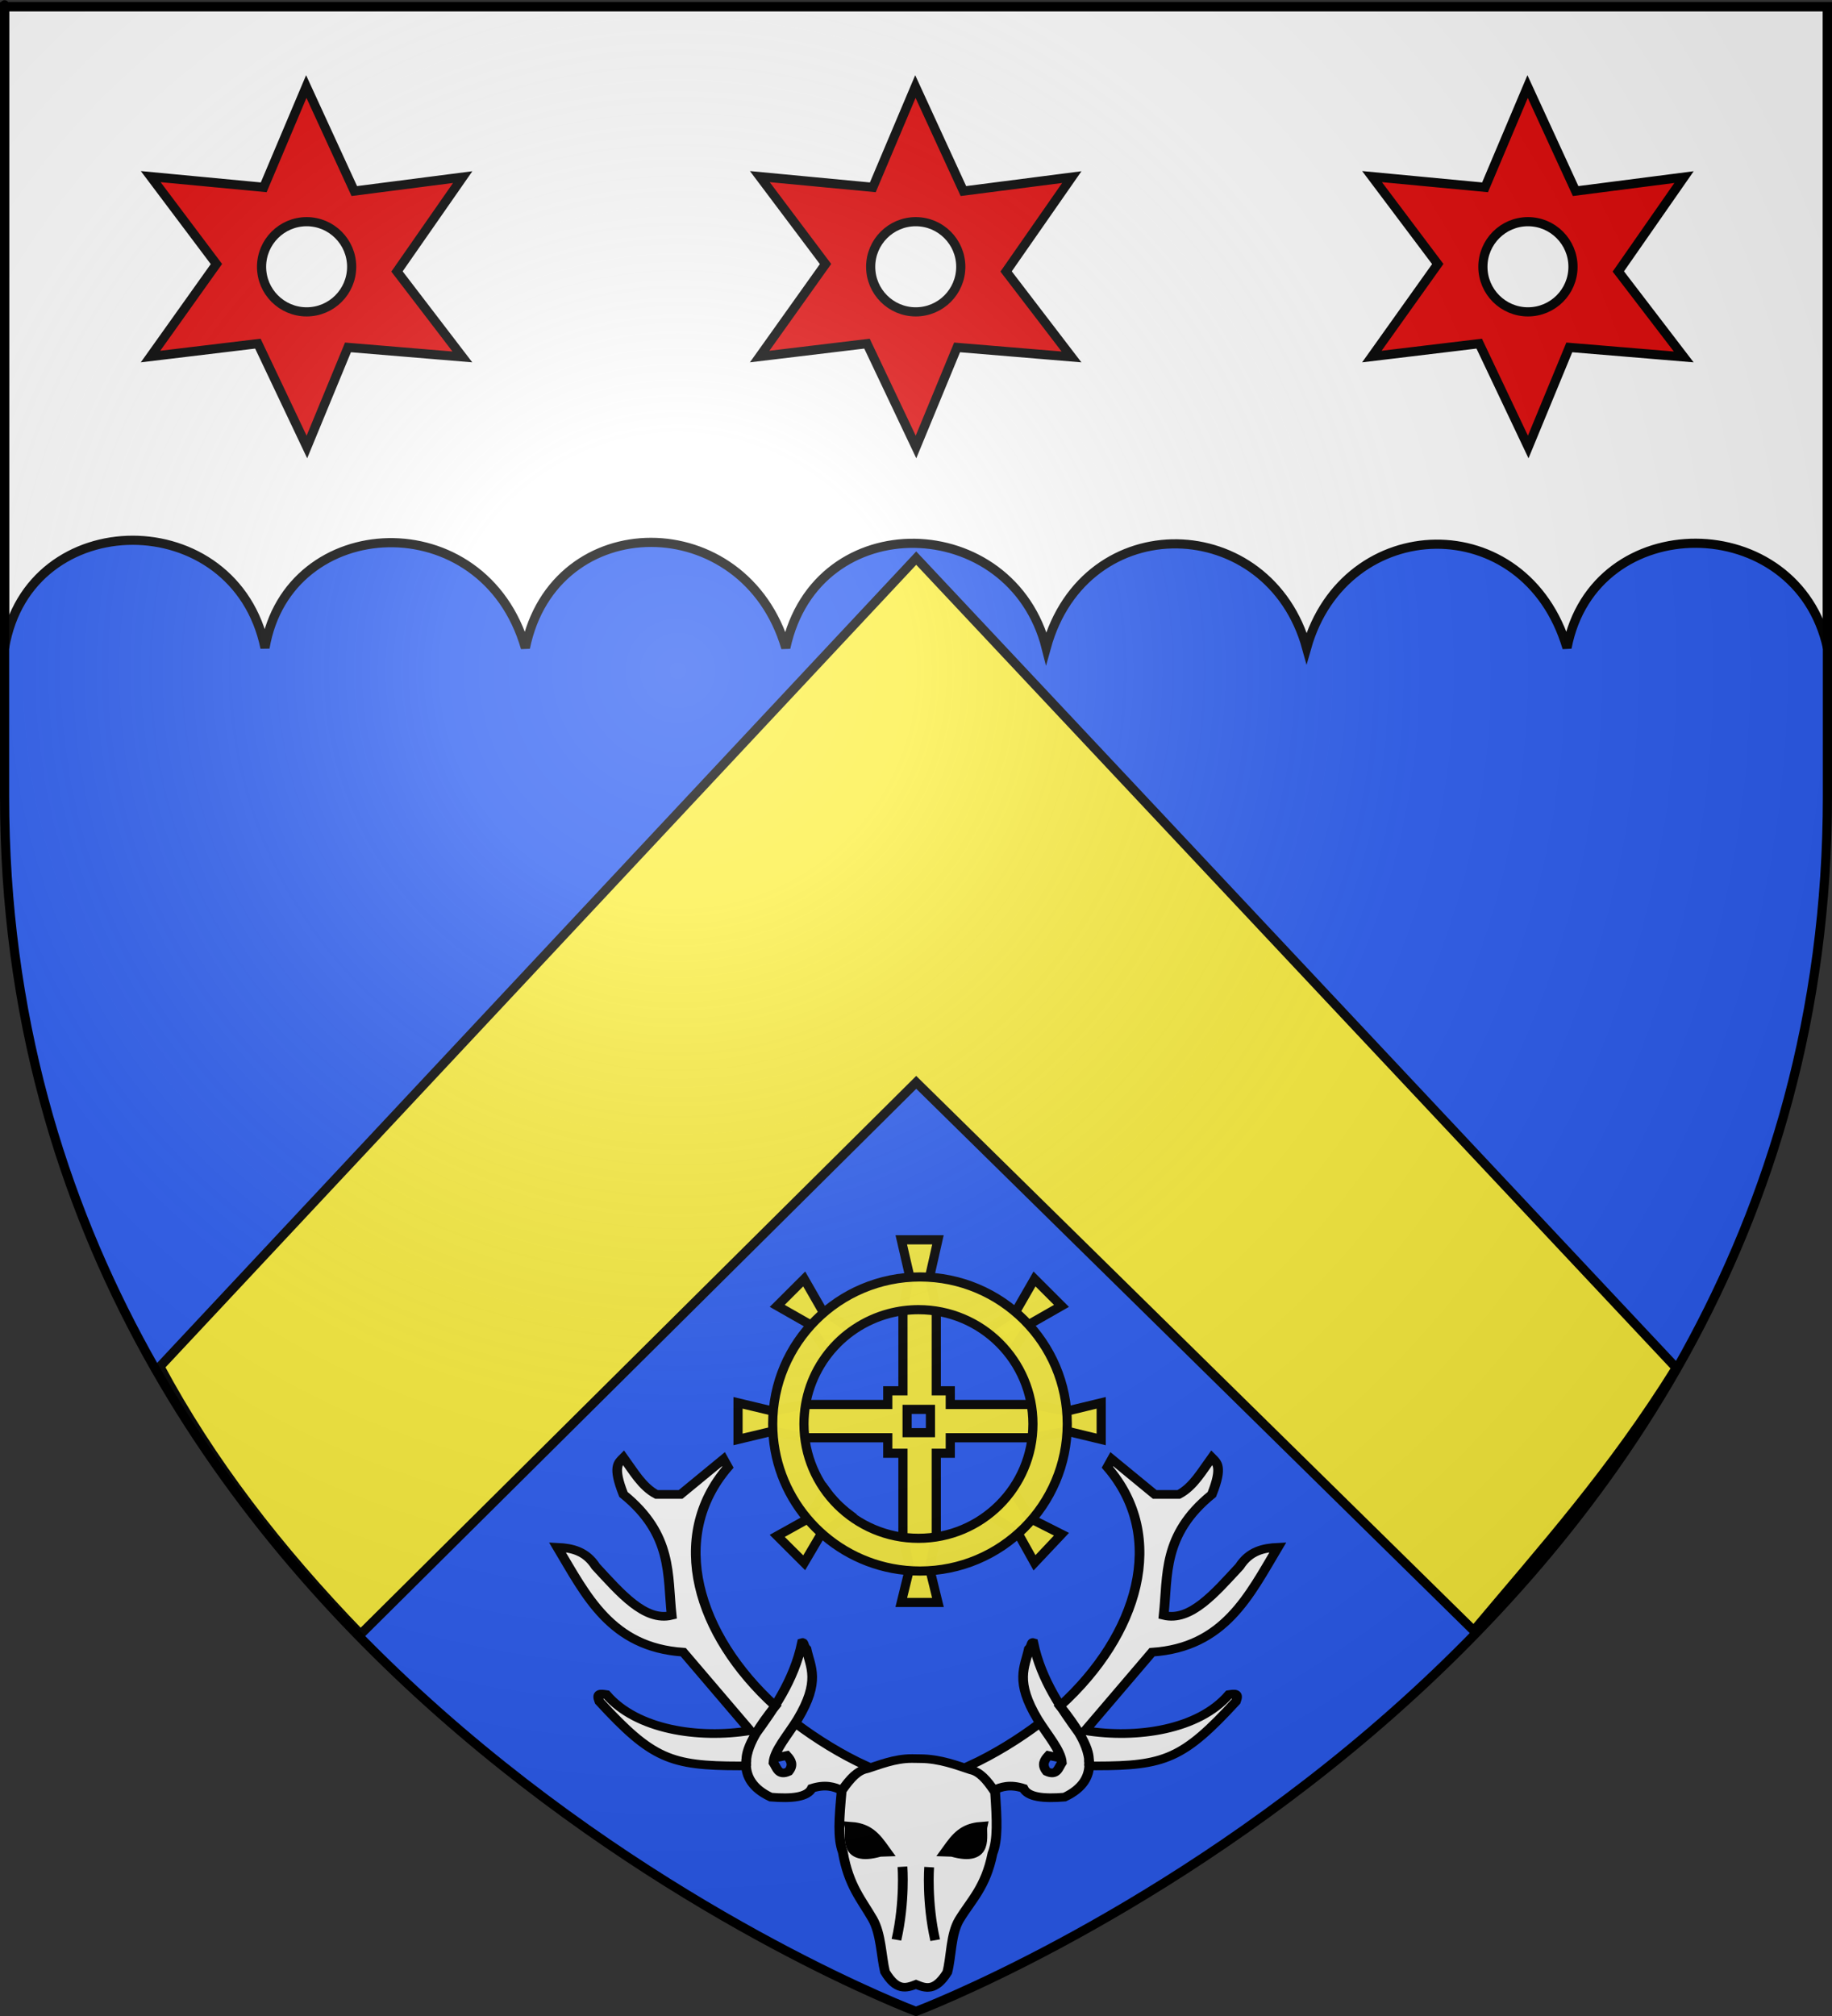
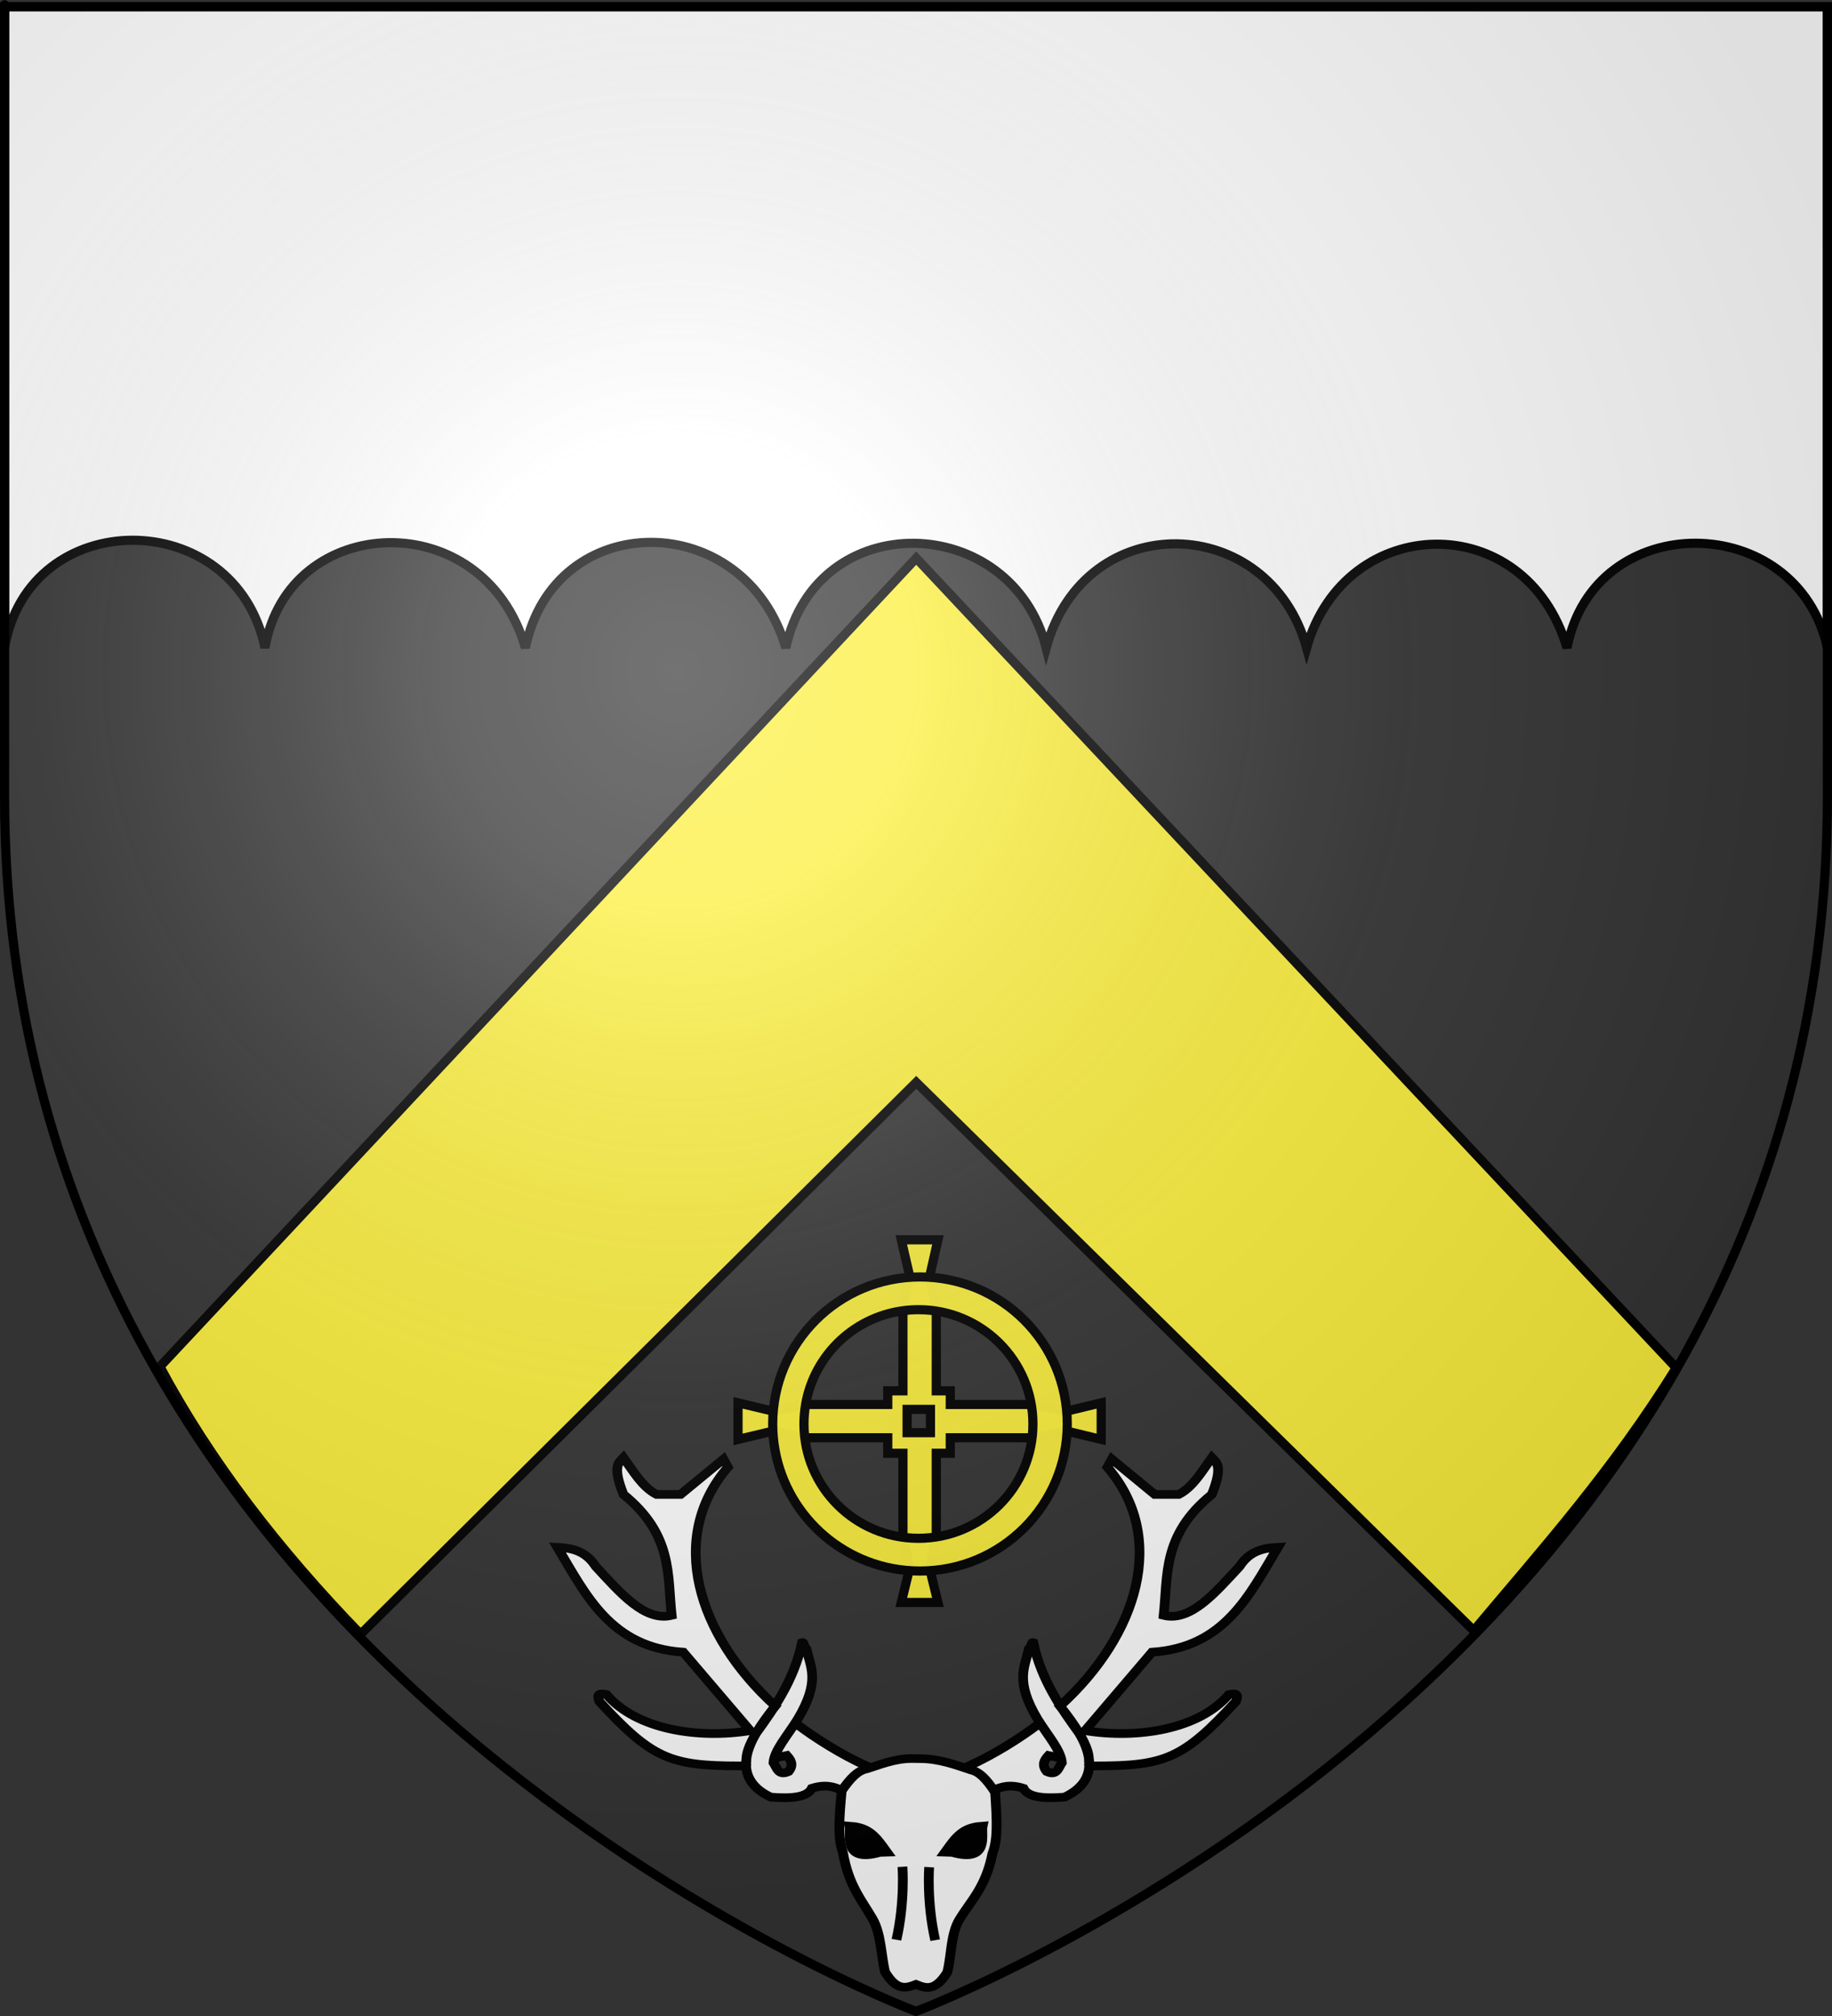
<svg xmlns="http://www.w3.org/2000/svg" xmlns:ns1="http://sodipodi.sourceforge.net/DTD/sodipodi-0.dtd" xmlns:ns2="http://www.inkscape.org/namespaces/inkscape" xmlns:xlink="http://www.w3.org/1999/xlink" height="660" width="600" version="1.0" id="svg2" ns1:version="0.32" ns2:version="0.46" ns1:docname="Blason Le Thuit-Anger.svg" ns1:docbase="C:\Documents and Settings\Standard\Mes documents\aaaOuiqui\Blasons\Blasons Yvelines svg" ns2:export-filename="/Users/olivier/Desktop/Blason Rouge/Blason_Vide_3D.png" ns2:export-xdpi="144" ns2:export-ydpi="144" ns2:output_extension="org.inkscape.output.svg.inkscape">
  <rect width="100%" height="100%" fill="#333333" stroke="none" />
  <ns1:namedview ns2:window-height="723" ns2:window-width="1024" ns2:pageshadow="2" ns2:pageopacity="0.0" guidetolerance="10.0" gridtolerance="10.0" objecttolerance="10.0" borderopacity="1.0" bordercolor="#666666" pagecolor="#ffffff" id="base" showgrid="false" height="660px" ns2:zoom="0.80151515" ns2:cx="278.16635" ns2:cy="272.36058" ns2:window-x="0" ns2:window-y="11" ns2:current-layer="layer4" showguides="true" ns2:guide-bbox="true">
    <ns1:guide orientation="1,0" position="300,376.786" id="guide3188" />
  </ns1:namedview>
  <desc id="desc4">Flag of Canton of Valais (Wallis)</desc>
  <defs id="defs6">
    <ns2:perspective ns1:type="inkscape:persp3d" ns2:vp_x="0 : 330 : 1" ns2:vp_y="0 : 1000 : 0" ns2:vp_z="600 : 330 : 1" ns2:persp3d-origin="300 : 220 : 1" id="perspective37" />
    <linearGradient id="linearGradient2893">
      <stop style="stop-color:white;stop-opacity:0.314;" offset="0" id="stop2895" />
      <stop id="stop2897" offset="0.19" style="stop-color:white;stop-opacity:0.251;" />
      <stop style="stop-color:#6b6b6b;stop-opacity:0.125;" offset="0.6" id="stop2901" />
      <stop style="stop-color:black;stop-opacity:0.125;" offset="1" id="stop2899" />
    </linearGradient>
    <radialGradient ns2:collect="always" xlink:href="#linearGradient2893" id="radialGradient3163" gradientUnits="userSpaceOnUse" gradientTransform="matrix(1.353,0,0,1.349,-77.629,-85.747)" cx="221.445" cy="226.331" fx="221.445" fy="226.331" r="300" />
    <ns2:perspective id="perspective3706" ns2:persp3d-origin="372.04724 : 350.78739 : 1" ns2:vp_z="744.09448 : 526.18109 : 1" ns2:vp_y="0 : 1000 : 0" ns2:vp_x="0 : 526.18109 : 1" ns1:type="inkscape:persp3d" />
    <radialGradient gradientTransform="matrix(1.353,0,0,1.349,-77.629,-85.747)" gradientUnits="userSpaceOnUse" xlink:href="#linearGradient2893" id="radialGradient3463" fy="226.331" fx="221.445" r="300" cy="226.331" cx="221.445" />
    <linearGradient id="linearGradient3453">
      <stop offset="0" style="stop-color:#ffffff;stop-opacity:0.314" id="stop3455" />
      <stop offset="0.19" style="stop-color:#ffffff;stop-opacity:0.251" id="stop3457" />
      <stop offset="0.6" style="stop-color:#6b6b6b;stop-opacity:0.125" id="stop3459" />
      <stop offset="1" style="stop-color:#000000;stop-opacity:0.125" id="stop3461" />
    </linearGradient>
    <ns2:perspective id="perspective51" ns2:persp3d-origin="300 : 220 : 1" ns2:vp_z="600 : 330 : 1" ns2:vp_y="0 : 1000 : 0" ns2:vp_x="0 : 330 : 1" ns1:type="inkscape:persp3d" />
    <marker id="ArrowEnd" markerHeight="3" markerUnits="strokeWidth" markerWidth="4" orient="auto" refX="0" refY="5" viewBox="0 0 10 10">
      <path d="M 0 0 L 10 5 L 0 10 z" id="path4407" />
    </marker>
    <marker id="ArrowStart" markerHeight="3" markerUnits="strokeWidth" markerWidth="4" orient="auto" refX="10" refY="5" viewBox="0 0 10 10">
-       <path d="M 10 0 L 0 5 L 10 10 z" id="path4410" />
-     </marker>
+       </marker>
    <radialGradient r="300" fy="226.331" fx="221.445" cy="226.331" cx="221.445" gradientTransform="matrix(1.353,0,0,1.349,-77.629,-85.747)" gradientUnits="userSpaceOnUse" id="radialGradient7974" xlink:href="#linearGradient2893" ns2:collect="always" />
    <radialGradient r="300" fy="218.901" fx="225.524" cy="218.901" cx="225.524" gradientTransform="matrix(0,1.386,-1.323,-5.741131e-8,-158.082,-109.541)" gradientUnits="userSpaceOnUse" id="radialGradient2871" xlink:href="#linearGradient2955" ns2:collect="always" />
    <radialGradient r="300" fy="218.901" fx="225.524" cy="218.901" cx="225.524" gradientTransform="matrix(0,1.749,-1.593,-1.049767e-7,551.788,-191.29)" gradientUnits="userSpaceOnUse" id="radialGradient2865" xlink:href="#linearGradient2955" ns2:collect="always" />
    <radialGradient r="300" fy="218.901" fx="225.524" cy="218.901" cx="225.524" gradientTransform="matrix(-4.167939e-4,2.183,-1.884,-3.599562e-4,615.597,-289.121)" gradientUnits="userSpaceOnUse" id="radialGradient1911" xlink:href="#linearGradient2955" ns2:collect="always" />
    <clipPath id="clip">
      <path id="path10" d="M 0,-200 L 0,600 L 300,600 L 300,-200 L 0,-200 z " />
    </clipPath>
    <polygon points="0,-1 0.588,0.809 -0.951,-0.309 0.951,-0.309 -0.588,0.809 0,-1 " transform="scale(53,53)" id="star" />
    <radialGradient gradientUnits="userSpaceOnUse" gradientTransform="matrix(-4.167939e-4,2.183,-1.884,-3.599562e-4,615.597,-289.121)" r="300" fy="218.901" fx="225.524" cy="218.901" cx="225.524" id="radialGradient2961" xlink:href="#linearGradient2955" ns2:collect="always" />
    <linearGradient id="linearGradient2955">
      <stop style="stop-color:#fd0000;stop-opacity:1;" offset="0" id="stop2867" />
      <stop id="stop2873" offset="0.5" style="stop-color:#e77275;stop-opacity:0.659;" />
      <stop id="stop2959" offset="1" style="stop-color:black;stop-opacity:0.323;" />
    </linearGradient>
    <linearGradient id="linearGradient2885">
      <stop style="stop-color:white;stop-opacity:1;" offset="0" id="stop2887" />
      <stop id="stop2891" offset="0.229" style="stop-color:white;stop-opacity:1;" />
      <stop style="stop-color:black;stop-opacity:1;" offset="1" id="stop2889" />
    </linearGradient>
    <linearGradient id="linearGradient7949">
      <stop id="stop7951" offset="0" style="stop-color:white;stop-opacity:0.314;" />
      <stop style="stop-color:white;stop-opacity:0.251;" offset="0.19" id="stop7953" />
      <stop id="stop7955" offset="0.6" style="stop-color:#6b6b6b;stop-opacity:0.125;" />
      <stop id="stop7957" offset="1" style="stop-color:black;stop-opacity:0.125;" />
    </linearGradient>
    <ns2:perspective id="perspective71" ns2:persp3d-origin="300 : 220 : 1" ns2:vp_z="600 : 330 : 1" ns2:vp_y="0 : 1000 : 0" ns2:vp_x="0 : 330 : 1" ns1:type="inkscape:persp3d" />
    <radialGradient r="300" fy="200.448" fx="285.186" cy="200.448" cx="285.186" gradientTransform="matrix(1.551,0,0,1.35,-227.894,-51.264)" gradientUnits="userSpaceOnUse" id="radialGradient11919" xlink:href="#linearGradient2893" ns2:collect="always" />
    <radialGradient gradientUnits="userSpaceOnUse" gradientTransform="matrix(0,2.342,-2.291,0,562.913,1323.77)" r="300" fy="153.928" fx="-483.508" cy="153.928" cx="-483.508" id="radialGradient2928" xlink:href="#linearGradient2955" ns2:collect="always" />
    <radialGradient r="300" fy="218.901" fx="225.524" cy="218.901" cx="225.524" gradientTransform="matrix(-4.167939e-4,2.183,-1.884,-3.599562e-4,1395.597,-309.121)" gradientUnits="userSpaceOnUse" id="radialGradient11623" xlink:href="#linearGradient2955" ns2:collect="always" />
    <clipPath id="clipPath11619">
      <path id="path11621" d="M 0,-200 L 0,600 L 300,600 L 300,-200 L 0,-200 z " />
    </clipPath>
    <polygon points="0,-1 0.588,0.809 -0.951,-0.309 0.951,-0.309 -0.588,0.809 0,-1 " transform="scale(53,53)" id="polygon11617" />
    <radialGradient gradientUnits="userSpaceOnUse" gradientTransform="matrix(-4.167939e-4,2.183,-1.884,-3.599562e-4,615.597,-289.121)" r="300" fy="218.901" fx="225.524" cy="218.901" cx="225.524" id="radialGradient11615" xlink:href="#linearGradient2955" ns2:collect="always" />
    <linearGradient id="linearGradient11610">
      <stop id="stop2965" offset="0" style="stop-color:white;stop-opacity:0;" />
      <stop id="stop11613" offset="1" style="stop-color:black;stop-opacity:0.646;" />
    </linearGradient>
    <radialGradient gradientUnits="userSpaceOnUse" gradientTransform="matrix(1.36,0,0,1.355,-79.528,-87.645)" r="300" fy="218.01" fx="203.198" cy="218.01" cx="203.198" id="radialGradient2883" xlink:href="#linearGradient2893" ns2:collect="always" />
    <linearGradient id="linearGradient11599">
      <stop id="stop11601" offset="0" style="stop-color:white;stop-opacity:0.314;" />
      <stop style="stop-color:white;stop-opacity:0.251;" offset="0.19" id="stop11603" />
      <stop id="stop11605" offset="0.6" style="stop-color:#6b6b6b;stop-opacity:0.125;" />
      <stop id="stop11607" offset="1" style="stop-color:black;stop-opacity:0.125;" />
    </linearGradient>
    <ns2:perspective id="perspective132" ns2:persp3d-origin="300 : 220 : 1" ns2:vp_z="600 : 330 : 1" ns2:vp_y="0 : 1000 : 0" ns2:vp_x="0 : 330 : 1" ns1:type="inkscape:persp3d" />
  </defs>
  <g ns2:groupmode="layer" id="layer3" ns2:label="Fond écu" style="display:inline">
-     <path id="path2855" style="fill:#2b5df2;fill-opacity:1;fill-rule:evenodd;stroke:none;stroke-width:1px;stroke-linecap:butt;stroke-linejoin:miter;stroke-opacity:1" d="M 300,658.5 C 300,658.5 598.5,546.18 598.5,260.728 C 598.5,-24.723 598.5,2.176 598.5,2.176 L 1.5,2.176 L 1.5,260.728 C 1.5,546.18 300,658.5 300,658.5 z " ns1:nodetypes="cccccc" />
    <g id="g3185" ns2:label="Calque 1" transform="translate(-5.034,-130.638)">
      <path style="fill:#fcef3c;fill-opacity:1;fill-rule:evenodd;stroke:#000000;stroke-width:3;stroke-linecap:butt;stroke-linejoin:miter;stroke-miterlimit:4;stroke-dasharray:none;stroke-opacity:1;display:inline" d="M 123.136,665.653 L 305.106,484.98 L 487.702,664.468 C 510.186,637.677 532.968,612.377 554.026,578.456 L 305.106,313.357 L 57.402,578.052 C 73.847,608.814 96.219,637.882 123.136,665.653 z" id="path10706" ns1:nodetypes="ccccccc" />
    </g>
  </g>
  <g ns2:groupmode="layer" id="layer4" ns2:label="Meubles" style="display:inline">
    <path style="fill:white;fill-opacity:1;fill-rule:evenodd;stroke:black;stroke-width:3;stroke-linecap:butt;stroke-linejoin:miter;stroke-miterlimit:4;stroke-dasharray:none;stroke-opacity:1;display:inline" d="M 1.5,2.188 L 1.5,212.094 C 9.355,165.157 77.068,165.099 86.786,212.094 C 94.383,167.599 158.436,164.784 172.071,212.094 C 181.565,166.001 243.889,166.101 257.357,212.094 C 267.409,165.444 331.358,167.49 342.643,212.094 C 355.44,165.683 415.69,167.719 427.929,212.094 C 440.516,167.67 499.578,166.037 513.214,212.094 C 522.059,166.103 588.607,166.772 598.5,212.094 C 598.5,65.983 598.5,2.188 598.5,2.188 L 1.5,2.188 z " id="path21739" ns1:nodetypes="ccccccccccc" />
    <g transform="translate(199.909,-12.665)" style="fill:#e20909;display:inline;stroke:#000000;stroke-opacity:1;stroke-width:3;stroke-miterlimit:4;stroke-dasharray:none" id="layer78">
-       <path style="fill:#e20909;fill-opacity:1;fill-rule:evenodd;stroke:#000000;stroke-width:3;stroke-linecap:butt;stroke-linejoin:miter;stroke-miterlimit:4;stroke-dasharray:none;stroke-opacity:1" id="path2693" d="M 99.889,41 L 85.95,73.987 L 48.941,70.485 L 70.463,99.104 L 48.88,129.394 L 84.04,125.168 L 100.091,159 L 113.547,126.396 L 151.019,129.515 L 129.598,101.54 L 151.119,70.646 L 115.618,75.215 L 99.889,41 z M 100.01,85.237 C 108.151,85.237 114.754,91.864 114.754,100.01 C 114.754,108.156 108.151,114.763 100.01,114.763 C 91.869,114.763 85.246,108.156 85.246,100.01 C 85.246,91.864 91.869,85.237 100.01,85.237 z" />
-     </g>
+       </g>
    <use x="0" y="0" xlink:href="#layer78" id="use3469" transform="translate(-199.49,0)" width="600" height="660" />
    <use x="0" y="0" xlink:href="#use3469" id="use3471" transform="translate(400,0)" width="600" height="660" />
    <g id="g7980" transform="matrix(0.59,0,0,0.519,132.206,441.261)" style="stroke:#000000;stroke-opacity:1;stroke-width:5.421;stroke-miterlimit:4;stroke-dasharray:none">
      <g style="display:inline;stroke:#000000;stroke-opacity:1;stroke-width:5.421;stroke-miterlimit:4;stroke-dasharray:none" ns2:label="Fond écu" id="g7982" />
      <g ns2:label="Meubles" id="g7984" style="stroke:#000000;stroke-opacity:1;stroke-width:5.421;stroke-miterlimit:4;stroke-dasharray:none" />
      <g ns2:label="Reflet final" id="g7986" style="stroke:#000000;stroke-opacity:1;stroke-width:5.421;stroke-miterlimit:4;stroke-dasharray:none">
        <g style="fill:#ffffff;fill-opacity:1;stroke:#000000;stroke-width:4.016;stroke-miterlimit:4;stroke-dasharray:none;stroke-opacity:1" transform="matrix(1.35,0,0,1.35,82.161,66.175)" id="g6729">
          <g style="fill:#ffffff;fill-opacity:1;stroke:#000000;stroke-width:8.478;stroke-miterlimit:4;stroke-dasharray:none;stroke-opacity:1" id="g1892" transform="matrix(0.469,0,0,0.478,-25.557,-141.573)">
            <path id="path9932" style="fill:#ffffff;fill-opacity:1;fill-rule:evenodd;stroke:#000000;stroke-width:8.478;stroke-linecap:butt;stroke-linejoin:miter;stroke-miterlimit:4;stroke-dasharray:none;stroke-opacity:1" d="M 225.07,598.835 C 225.921,596.014 220.806,585.258 250.533,543.76 C 181.861,474.127 156.161,378.625 209,310.294 L 205.086,302.466 L 167.513,336.908 L 146.378,336.908 C 133.719,329.414 126.143,314.294 117.416,300.901 C 112.968,305.913 107.688,309.619 117.416,336.908 C 160.944,376.308 155.852,415.707 159.686,455.107 C 136.108,461.578 114.707,433.224 93.15,407.358 C 84.461,392.239 72.309,389.238 59.491,388.571 C 84.661,435.595 106.35,486.467 169.862,491.114 L 228.57,567.826 C 182.911,576.052 129.127,566.897 102.543,532.601 C 97.09,531.685 93.447,530.868 96.281,539.274 C 142.509,595.377 158.745,602.264 219.017,602.293 C 228.008,602.297 224.318,601.327 225.07,598.835 z M 249.464,594.725 C 252.153,594.123 257.974,592.721 260.663,592.092 C 264.307,596.53 266.829,601.248 262.229,607.747 C 253.27,612.416 251.991,604.284 248.922,599.137 C 249.63,587.159 261.348,572.437 270.057,556.867 C 290.374,519.149 281.358,505.875 277.884,487.983 C 275.015,484.856 275.877,480.996 273.97,481.721 C 266.965,519.251 247.87,548.452 233.853,570.174 C 225.846,585.002 213.694,615.639 246.573,632.796 C 264.995,634.511 278.727,632.876 282.581,624.186 C 293.865,620.144 302.063,622.273 309.195,626.534 L 330.33,602.268 C 308.519,591.183 286.535,575.879 268.705,560.916" />
            <path id="path1890" style="fill:#ffffff;fill-opacity:1;fill-rule:evenodd;stroke:#000000;stroke-width:8.478;stroke-linecap:butt;stroke-linejoin:miter;stroke-miterlimit:4;stroke-dasharray:none;stroke-opacity:1" d="M 525.636,598.835 C 524.784,596.014 529.899,585.258 500.172,543.76 C 568.845,474.127 594.544,378.625 541.705,310.294 L 545.619,302.466 L 583.192,336.908 L 604.327,336.908 C 616.987,329.414 624.562,314.294 633.289,300.901 C 637.737,305.913 643.017,309.619 633.289,336.908 C 589.761,376.308 594.853,415.707 591.02,455.107 C 614.597,461.578 635.999,433.224 657.555,407.358 C 666.245,392.239 678.396,389.238 691.214,388.571 C 666.044,435.595 644.355,486.467 580.844,491.114 L 522.136,567.826 C 567.794,576.052 621.579,566.897 648.162,532.601 C 653.615,531.685 657.258,530.868 654.424,539.274 C 608.196,595.377 591.96,602.264 531.688,602.293 C 522.698,602.297 526.388,601.327 525.636,598.835 z M 501.241,594.725 C 498.552,594.123 492.732,592.721 490.042,592.092 C 486.398,596.53 483.876,601.248 488.476,607.747 C 497.436,612.416 498.714,604.284 501.784,599.137 C 501.075,587.159 489.357,572.437 480.649,556.867 C 460.332,519.149 469.347,505.875 472.821,487.983 C 475.69,484.856 474.829,480.996 476.735,481.721 C 483.74,519.251 502.835,548.452 516.852,570.174 C 524.859,585.002 537.011,615.639 504.132,632.796 C 485.71,634.511 471.978,632.876 468.124,624.186 C 456.841,620.144 448.642,622.273 441.51,626.534 L 420.375,602.268 C 442.186,591.183 464.17,575.879 482,560.916" />
          </g>
          <g style="fill:#ffffff;fill-opacity:1;stroke:#000000;stroke-width:4.016;stroke-miterlimit:4;stroke-dasharray:none;stroke-opacity:1" id="g6709">
            <path d="M 148.214,142.881 C 140.862,142.834 134.409,146.038 129.517,147.703 C 125.863,148.52 122.961,151.866 119.248,157.935 C 118.201,170.904 117.568,179.943 119.711,186.591 C 122.127,202.373 127.378,208.731 131.98,217.842 C 135.45,224.711 135.502,235.185 137.05,242.491 C 141.861,251.708 145.838,250.132 149.796,248.409 C 153.714,250.22 157.641,251.884 162.656,242.777 C 164.367,235.507 164.01,224.917 167.632,218.127 C 172.437,209.122 178.471,203.001 181.239,187.278 C 183.529,180.679 183.098,171.628 182.341,158.64 C 178.764,152.489 175.937,149.079 172.302,148.18 C 166.96,146.228 159.704,142.93 151.416,142.932 C 151.096,142.923 148.954,142.886 148.214,142.881 z" style="fill:#ffffff;fill-opacity:1;fill-rule:evenodd;stroke:#000000;stroke-width:4.016;stroke-linecap:butt;stroke-linejoin:miter;stroke-miterlimit:4;stroke-dasharray:none;stroke-opacity:1" id="path2114" ns1:nodetypes="ccccscccsccccc" />
            <path d="M 157.694,227.746 C 154.119,209.761 155.215,193.627 155.215,193.627" style="fill:#ffffff;fill-opacity:1;fill-rule:evenodd;stroke:#000000;stroke-width:4.016;stroke-linecap:butt;stroke-linejoin:miter;stroke-miterlimit:4;stroke-dasharray:none;stroke-opacity:1" id="path2128" ns1:nodetypes="cc" />
            <path d="M 141.761,227.558 C 145.335,209.573 144.239,193.439 144.239,193.439" style="fill:#ffffff;fill-opacity:1;fill-rule:evenodd;stroke:#000000;stroke-width:4.016;stroke-linecap:butt;stroke-linejoin:miter;stroke-miterlimit:4;stroke-dasharray:none;stroke-opacity:1;display:inline" id="path1960" ns1:nodetypes="cc" />
            <g style="fill:#ffffff;fill-opacity:1;stroke:#000000;stroke-width:4.016;stroke-miterlimit:4;stroke-dasharray:none;stroke-opacity:1" id="g5816">
              <path ns1:nodetypes="ccccc" d="M 137.856,186.621 L 135.677,183.198 C 131.665,176.973 128.285,174.881 122.449,174.428 C 123.196,178.231 119.323,191.79 134.943,186.734 L 137.856,186.621 z" style="fill:#000000;fill-opacity:1;fill-rule:evenodd;stroke:#000000;stroke-width:4.016;stroke-linecap:butt;stroke-linejoin:miter;stroke-miterlimit:4;stroke-dasharray:none;stroke-opacity:1" id="path1970" />
            </g>
            <g style="fill:#ffffff;fill-opacity:1;stroke:#000000;stroke-width:4.016;stroke-miterlimit:4;stroke-dasharray:none;stroke-opacity:1" id="g5820">
              <path ns1:nodetypes="ccccc" d="M 161.76,186.621 L 163.939,183.198 C 167.951,176.973 171.331,174.881 177.167,174.428 C 176.42,178.231 180.293,191.79 164.672,186.734 L 161.76,186.621 z" style="fill:#000000;fill-opacity:1;fill-rule:evenodd;stroke:#000000;stroke-width:4.016;stroke-linecap:butt;stroke-linejoin:miter;stroke-miterlimit:4;stroke-dasharray:none;stroke-opacity:1" id="path4899" />
            </g>
          </g>
        </g>
      </g>
      <g ns2:label="Contour final" id="g8000" style="stroke:#000000;stroke-opacity:1;stroke-width:5.421;stroke-miterlimit:4;stroke-dasharray:none" />
    </g>
    <g id="g11627" transform="matrix(0.546,0,0,0.545,182.916,331.577)" style="stroke:#000000;stroke-width:5.498;stroke-miterlimit:4;stroke-dasharray:none;stroke-opacity:1">
      <g style="stroke:#000000;stroke-width:5.498;stroke-miterlimit:4;stroke-dasharray:none;stroke-opacity:1;display:inline" ns2:label="Fond écu" id="g11629" />
      <g style="stroke:#000000;stroke-width:5.498;stroke-miterlimit:4;stroke-dasharray:none;stroke-opacity:1;display:inline" ns2:label="Meubles" id="g11631">
        <g transform="matrix(0.5,0,0,0.5,305.126,39.371)" id="g8294" style="stroke:#000000;stroke-width:10.995;stroke-miterlimit:4;stroke-dasharray:none;stroke-opacity:1;display:inline">
          <g id="g6345" transform="matrix(1.1,0,0,1.1,-199.448,-322.166)" style="fill:#ffffff;fill-opacity:1;stroke:#000000;stroke-width:9.996;stroke-miterlimit:4;stroke-dasharray:none;stroke-opacity:1" />
          <g transform="translate(-642.094,-71.354)" style="stroke:#000000;stroke-width:10.995;stroke-miterlimit:4;stroke-dasharray:none;stroke-opacity:1;display:inline" id="g8297">
            <g transform="translate(85.056,-4.907)" id="g2389" style="stroke:#000000;stroke-width:10.995;stroke-miterlimit:4;stroke-dasharray:none;stroke-opacity:1">
              <path d="M 358,270.219 L 368,313.578 L 360,352.938 L 360,451.656 L 341.781,451.656 L 341.781,468.062 L 242.875,468.062 L 203.969,476.062 L 162.156,466.062 L 162.156,510.062 L 203.969,500.062 L 242.875,508.062 L 341.781,508.062 L 341.781,526.656 L 360,526.656 L 360,624.297 L 368,665.117 L 358,705.938 L 402,705.938 L 392,665.117 L 400,624.297 L 400,526.656 L 416.781,526.656 L 416.781,508.062 L 515.312,508.062 L 556.578,500.062 L 597.844,510.062 L 597.844,466.062 L 556.578,476.062 L 515.312,468.062 L 416.781,468.062 L 416.781,451.656 L 400,451.656 L 400,354.938 L 392,314.578 L 402,270.219 L 358,270.219 z M 365,473.938 L 393,473.938 L 393,501.938 L 365,501.938 L 365,473.938 z" style="opacity:1;fill:#fcef3c;fill-opacity:0.98;fill-rule:nonzero;stroke:#000000;stroke-width:10.995;stroke-linecap:butt;stroke-linejoin:miter;stroke-miterlimit:4;stroke-dasharray:none;stroke-dashoffset:0;stroke-opacity:1;display:inline" id="path2391" ns1:nodetypes="cccccccccccccccccccccccccccccccccccccccccc" />
-               <path d="M 241.54,317.263 L 209.19,349.603 L 246.456,370.873 L 269.723,406.142 C 277.825,395.563 287.489,386.117 298.468,378.183 L 263.004,354.723 L 241.54,317.263 z M 517.834,317.257 L 496.233,354.856 L 460.631,378.454 C 471.421,386.282 481.141,395.661 489.352,406.412 L 512.763,371.009 L 550.174,349.607 L 517.834,317.257 z M 267.539,571.573 L 245.372,605.75 L 209.204,625.927 L 241.536,658.248 L 261.566,624.221 L 295.595,600.194 C 284.994,592.124 275.505,582.524 267.539,571.573 z M 491.471,571.208 C 483.669,582.028 474.302,591.766 463.568,600.011 L 497.703,622.141 L 517.838,658.271 L 550.189,623.931 L 513.83,605.57 L 491.471,571.208 z" style="opacity:1;fill:#fcef3c;fill-opacity:0.98;fill-rule:nonzero;stroke:#000000;stroke-width:10.995;stroke-linecap:butt;stroke-linejoin:miter;stroke-miterlimit:4;stroke-dasharray:none;stroke-dashoffset:0;stroke-opacity:1;display:inline" id="rect2772" ns1:nodetypes="cccccccccccccccccccccccccccc" />
            </g>
          </g>
          <path id="path6763" d="M -176.595,238.584 C -274.164,238.584 -353.283,317.64 -353.283,415.209 C -353.283,501.405 -291.509,573.21 -209.845,588.772 C -199.071,590.825 -187.968,591.897 -176.595,591.897 C -79.027,591.897 0.092,512.778 0.092,415.209 C 0.092,317.64 -79.027,238.584 -176.595,238.584 z M -178.408,277.897 C -102.55,277.897 -41.095,339.366 -41.095,415.209 C -41.095,491.052 -102.55,552.584 -178.408,552.584 C -254.266,552.584 -315.783,491.052 -315.783,415.209 C -315.783,351.58 -272.519,298.109 -213.783,282.522 C -202.509,279.53 -190.624,277.897 -178.408,277.897 z" style="opacity:1;fill:#fcef3c;fill-opacity:0.98;fill-rule:nonzero;stroke:#000000;stroke-width:10.995;stroke-linecap:butt;stroke-linejoin:miter;stroke-miterlimit:4;stroke-dasharray:none;stroke-dashoffset:0;stroke-opacity:1;display:inline" />
        </g>
      </g>
      <g ns2:label="Reflet final" id="g11640" style="stroke:#000000;stroke-width:5.498;stroke-miterlimit:4;stroke-dasharray:none;stroke-opacity:1" />
      <g style="stroke:#000000;stroke-width:5.498;stroke-miterlimit:4;stroke-dasharray:none;stroke-opacity:1;display:inline" ns2:label="Contour final" id="g11642" />
    </g>
  </g>
  <g ns2:groupmode="layer" id="layer2" ns2:label="Reflet final" ns1:insensitive="true">
    <path ns1:nodetypes="cccccc" d="M 300,658.5 C 300,658.5 598.5,546.18 598.5,260.728 C 598.5,-24.723 598.5,2.176 598.5,2.176 L 1.5,2.176 L 1.5,260.728 C 1.5,546.18 300,658.5 300,658.5 z " style="opacity:1;fill:url(#radialGradient3163);fill-opacity:1;fill-rule:evenodd;stroke:none;stroke-width:1px;stroke-linecap:butt;stroke-linejoin:miter;stroke-opacity:1" id="path2875" ns2:export-xdpi="144" ns2:export-ydpi="144" />
  </g>
  <g ns2:groupmode="layer" id="layer1" ns2:label="Contour final" ns1:insensitive="true">
    <path ns1:nodetypes="cccccc" d="M 300,658.5 C 300,658.5 1.5,546.18 1.5,260.728 C 1.5,-24.723 1.5,2.176 1.5,2.176 L 598.5,2.176 L 598.5,260.728 C 598.5,546.18 300,658.5 300,658.5 z " style="opacity:1;fill:none;fill-opacity:1;fill-rule:evenodd;stroke:#000000;stroke-width:3;stroke-linecap:butt;stroke-linejoin:miter;stroke-miterlimit:4;stroke-dasharray:none;stroke-opacity:1" id="path1411" ns2:export-xdpi="144" ns2:export-ydpi="144" />
  </g>
</svg>